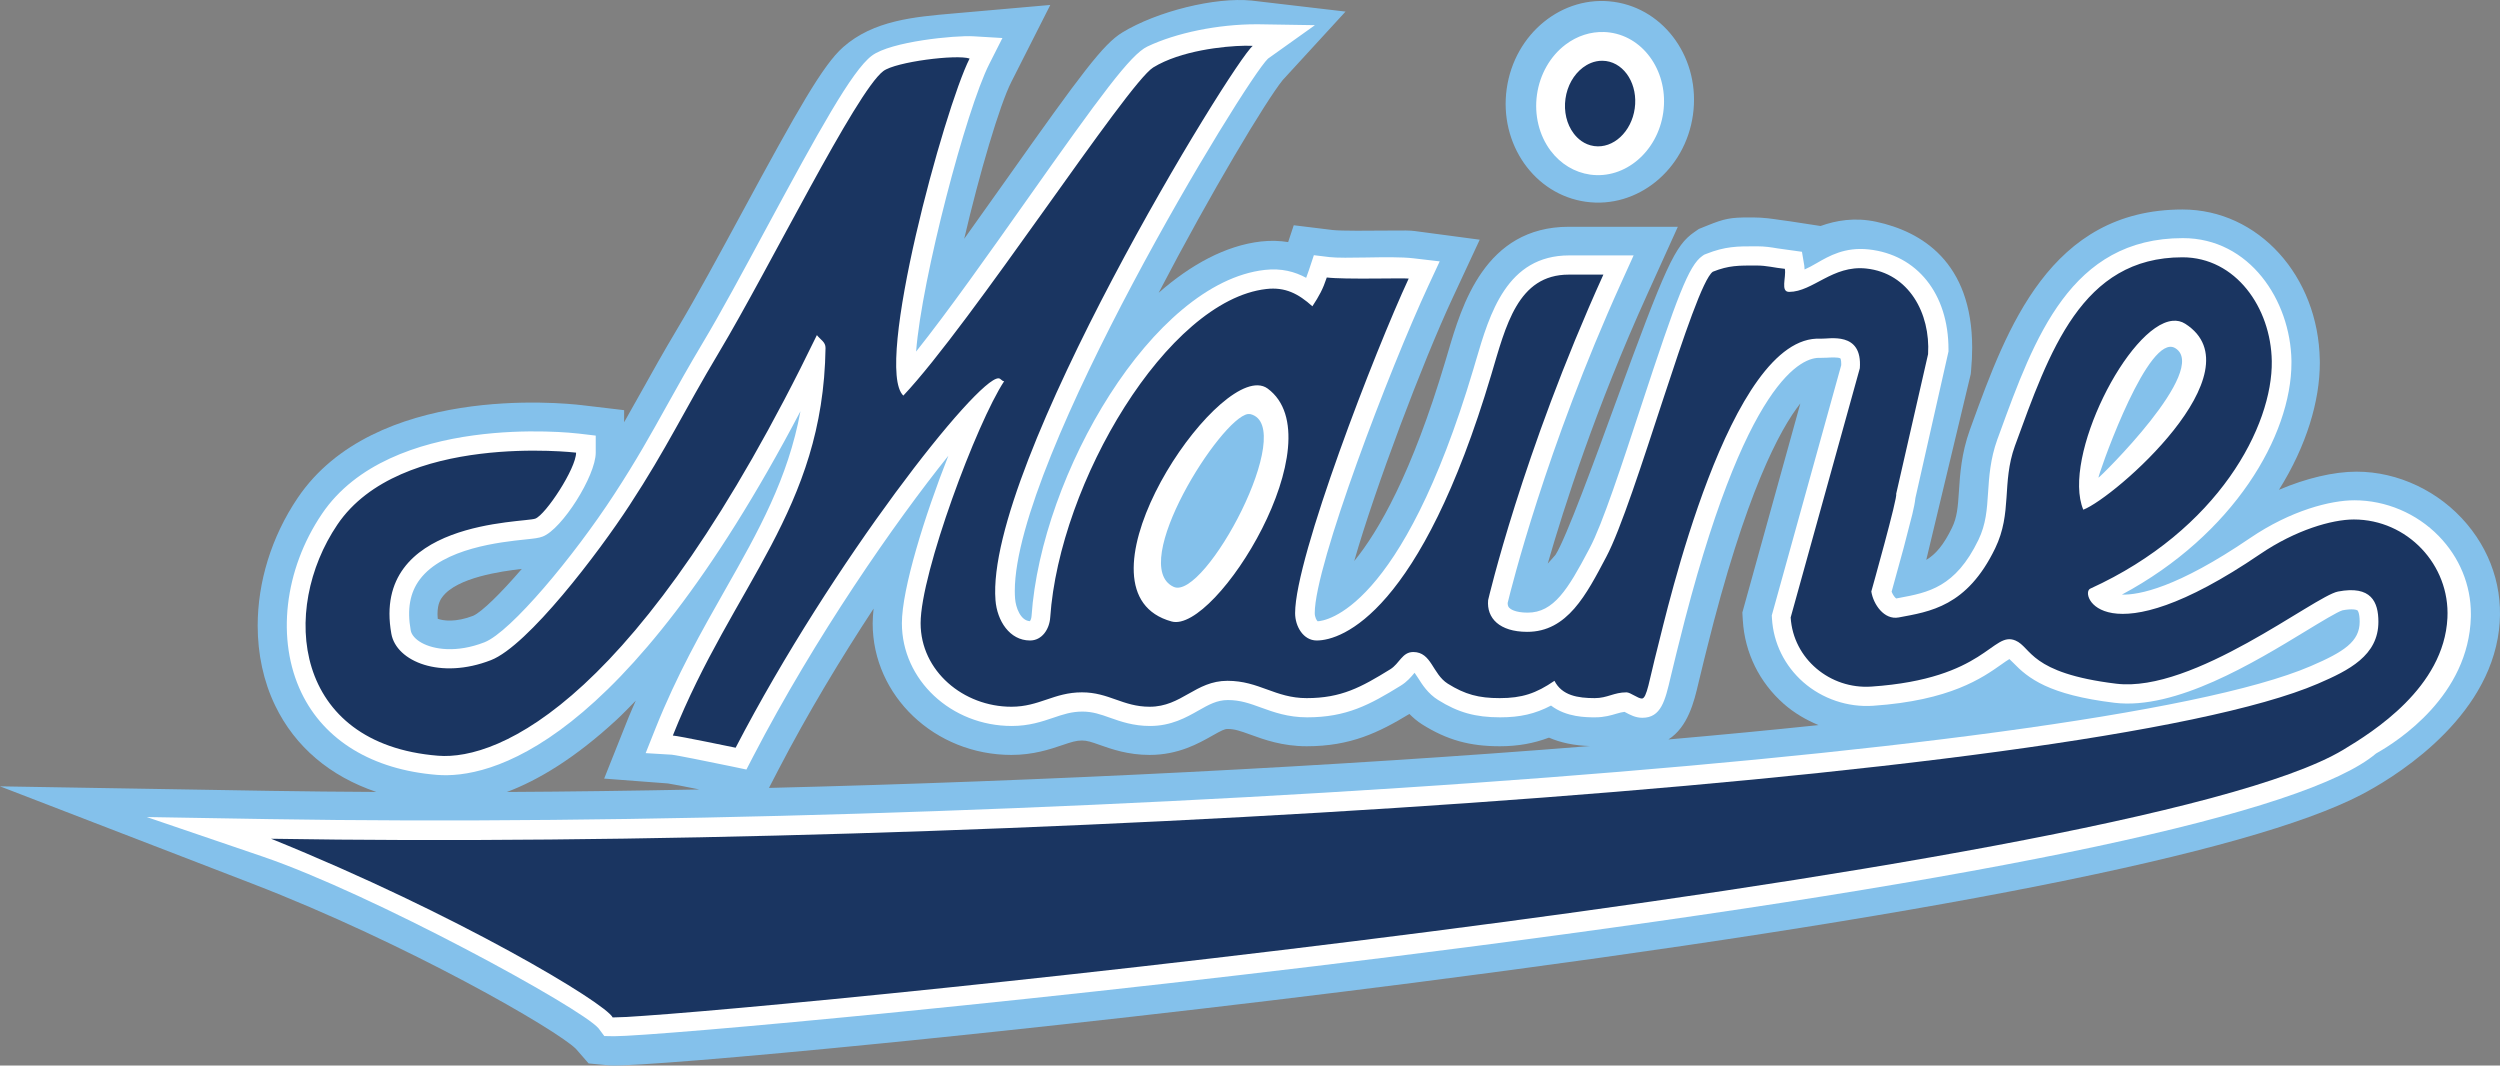
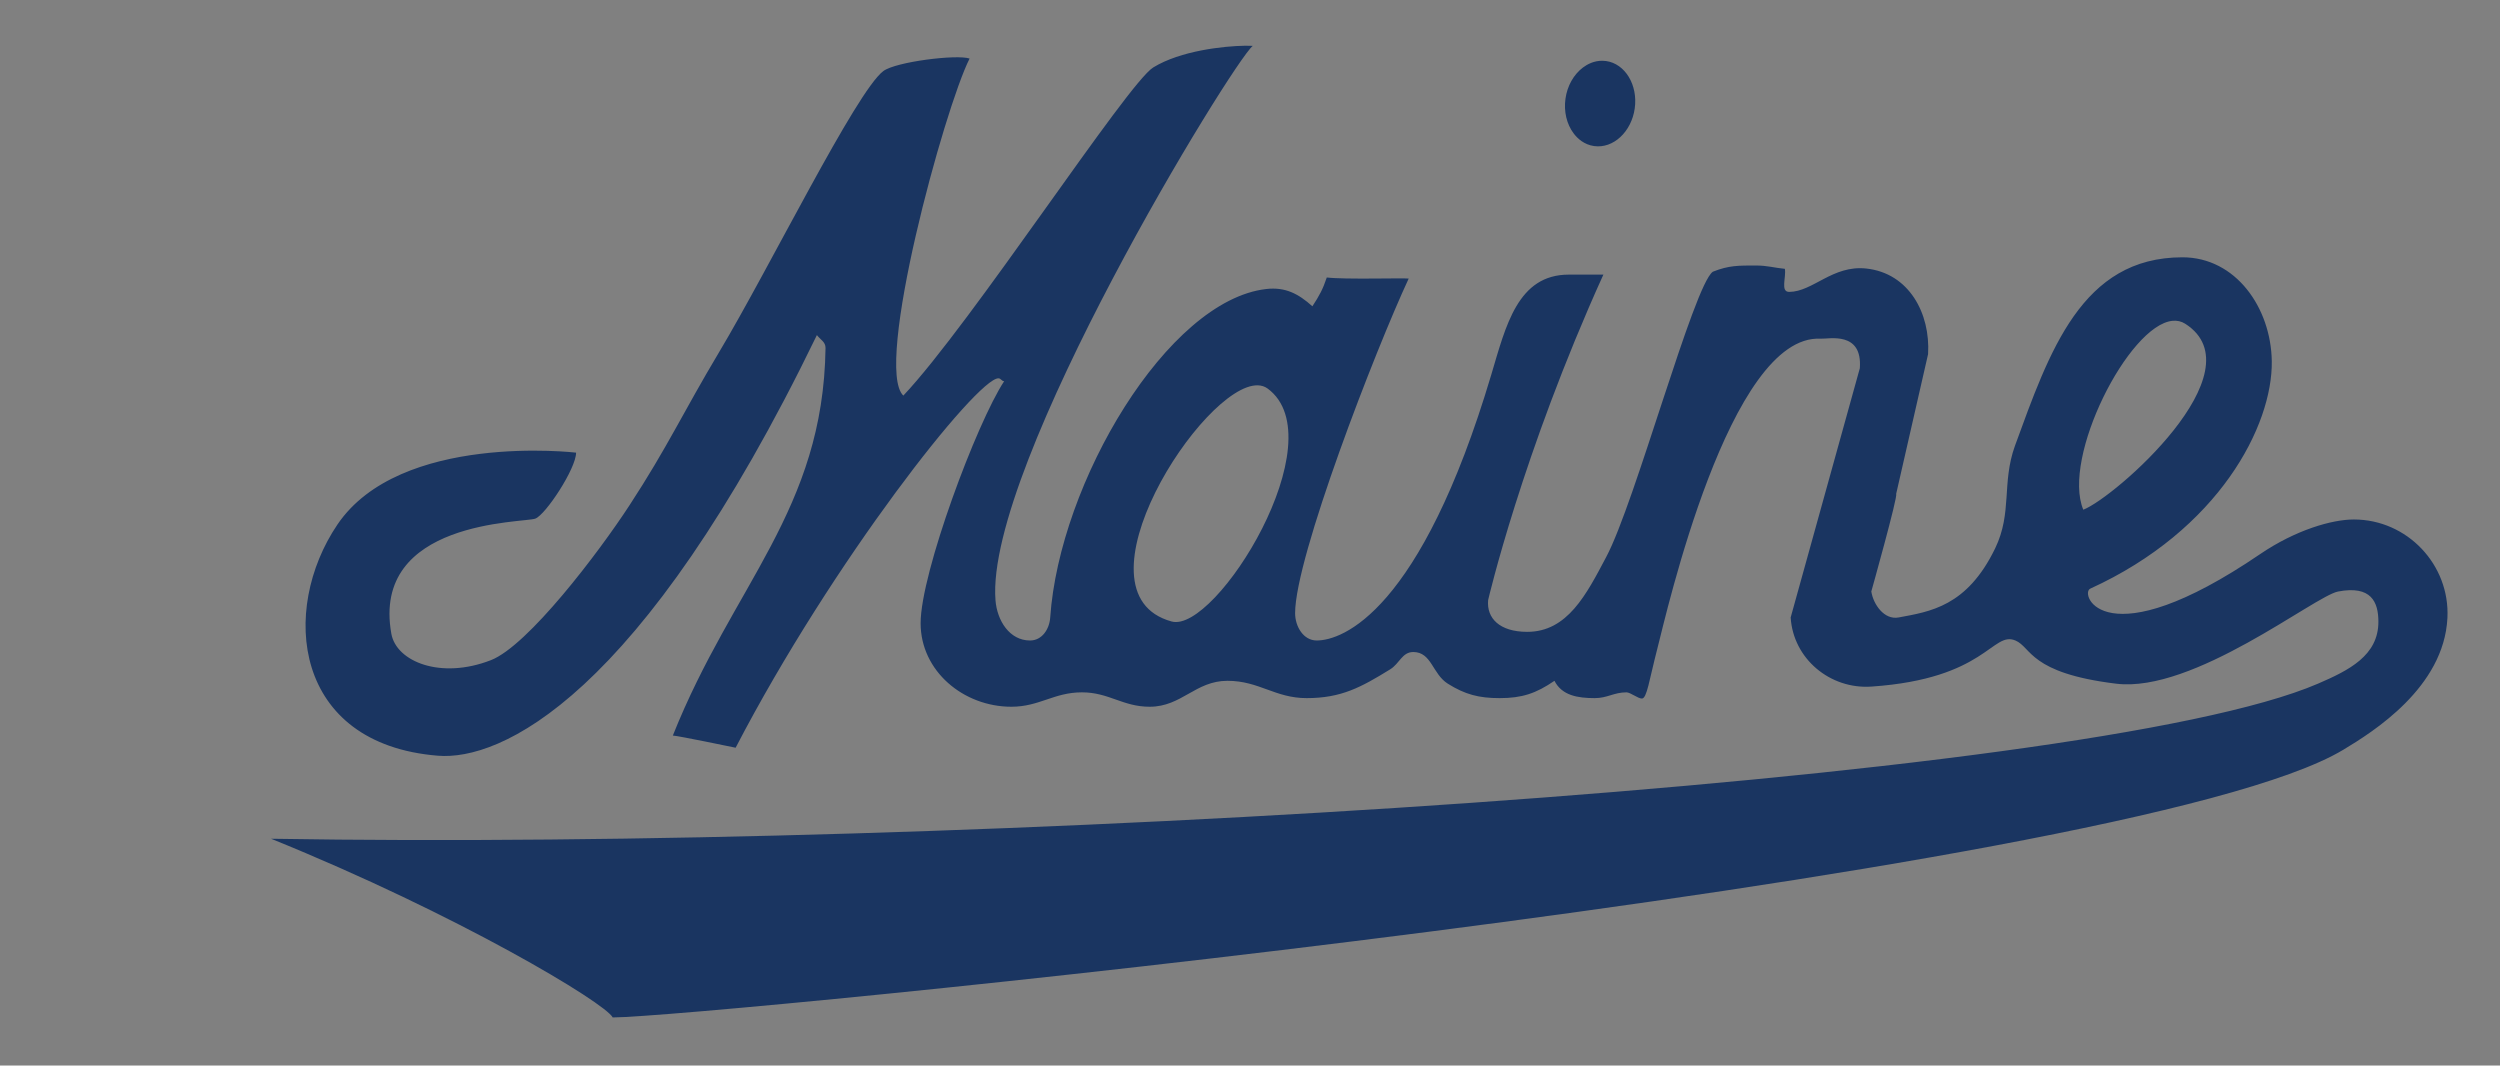
<svg xmlns="http://www.w3.org/2000/svg" width="365pt" height="155.57pt" viewBox="0 0 365 155.57" version="1.1">
  <rect x="0" y="0" width="365" height="155.57" fill="#808080" stroke="none" />
  <g id="surface1">
-     <path style=" stroke:none;fill-rule:nonzero;fill:rgb(51.799%,75.699%,91.8%);fill-opacity:1;" d="M 163.852 4.746 C 161.09 6.43 158 10.555 147.012 26.094 C 144.973 28.973 142.863 31.949 140.773 34.867 C 143 25.32 145.941 15.344 147.648 11.973 L 153.344 0.723 L 139.176 1.969 C 133.449 2.465 127.527 2.977 123.102 6.879 C 120.148 9.488 116.508 15.934 108.289 31.117 C 105.023 37.148 101.648 43.383 98.961 47.879 C 96.859 51.395 95.227 54.332 93.645 57.168 C 92.812 58.668 91.977 60.148 91.121 61.648 L 91.121 59.883 L 84.938 59.152 C 81.875 58.793 54.68 56.098 43.461 72.695 C 39.613 78.391 37.621 85.008 37.621 91.348 C 37.621 95.457 38.457 99.445 40.164 102.992 C 43.074 109.043 48.211 113.352 54.953 115.625 C 49.68 115.594 44.477 115.547 39.445 115.465 L 0 114.805 L 36.805 129.004 C 59.492 137.758 81.332 150.375 84.086 153.137 L 83.938 152.965 L 85.941 155.262 L 89.156 155.562 C 95.309 155.766 150.34 150.68 206.457 143.477 C 281.754 133.809 328.266 124.578 344.699 116.051 C 348.812 113.914 362.402 105.949 364.676 93.152 C 365.742 87.16 364.152 81.258 360.199 76.539 C 356.172 71.734 350.137 68.863 344.055 68.863 C 340.695 68.863 336.652 69.84 332.727 71.512 C 336.758 65.086 338.695 58.523 338.695 52.996 L 338.691 52.625 C 338.496 40.266 329.695 30.586 318.648 30.586 C 299.324 30.586 292.996 47.949 287.91 61.902 L 287.605 62.746 C 286.359 66.207 286.164 69.238 286.008 71.68 C 285.852 74.09 285.727 75.527 285.004 77.027 C 283.77 79.578 282.602 80.93 281.234 81.746 C 283.203 73.527 287.73 54.609 287.73 54.609 L 287.777 54.109 C 287.883 52.945 287.938 51.84 287.938 50.789 C 287.938 38.188 280.488 33.801 273.953 32.383 C 270.789 31.695 268.047 32.188 265.801 32.996 C 263.625 32.66 261.297 32.305 261.297 32.305 L 259.926 32.117 C 258.824 31.953 257.453 31.746 255.934 31.746 L 255.445 31.746 C 252.668 31.742 251.797 31.906 249.258 32.934 L 248.035 33.426 L 247.367 33.887 C 244.539 35.859 243.242 38.684 235.785 59.07 C 232.93 66.891 228.621 78.664 227.098 81.016 C 226.684 81.461 226.312 81.883 225.969 82.289 C 228.324 74.109 232.992 59.539 240.484 43.008 L 244.965 33.109 L 229.055 33.109 C 216.789 33.109 213.41 44.609 211.395 51.477 L 211.023 52.727 C 206.145 69.102 201.285 77.547 197.715 81.914 C 200.816 71.098 207.703 52.918 212.02 43.633 L 216.039 34.996 L 206.598 33.738 C 205.844 33.637 205.141 33.637 202.285 33.664 C 200.164 33.688 195.75 33.727 194.574 33.582 L 188.887 32.887 L 188.07 35.344 C 186.855 35.152 185.543 35.094 184.094 35.258 C 178.945 35.848 173.863 38.629 169.164 42.746 C 176.871 27.953 184.824 14.742 187.27 11.695 C 187.809 11.105 196.449 1.691 196.449 1.691 L 182.723 0.082 C 177.414 -0.445 168.945 1.645 163.848 4.746 M 63.875 89.637 C 63.875 88.094 64.379 87.43 64.598 87.137 C 66.711 84.328 73.113 83.41 76.184 83.062 C 73.051 86.699 70.363 89.316 69.102 89.898 C 66.527 90.898 64.723 90.629 63.91 90.348 C 63.891 90.094 63.875 89.855 63.875 89.637 M 90.012 105.098 C 90.949 104.23 91.891 103.242 92.828 102.289 C 92.465 103.137 92.086 103.941 91.734 104.824 L 88.207 113.676 C 88.207 113.676 96.637 114.316 97.516 114.383 C 98.031 114.453 99.922 114.82 102.113 115.262 C 92.574 115.449 83.168 115.578 74.008 115.629 C 78.559 113.914 83.934 110.715 90.012 105.098 M 113.625 112.422 C 117.922 104.145 122.801 96.07 127.547 88.852 C 127.465 89.629 127.41 90.359 127.41 91.016 C 127.41 101.602 136.496 110.219 147.664 110.219 C 150.871 110.219 153.297 109.395 155.066 108.797 C 156.426 108.336 157.113 108.113 157.973 108.113 C 158.707 108.113 159.336 108.324 160.578 108.766 C 162.309 109.375 164.684 110.219 167.855 110.219 C 172.043 110.219 175.02 108.527 176.988 107.414 C 178.332 106.652 178.785 106.43 179.215 106.43 C 180.246 106.43 181.043 106.703 182.602 107.27 C 184.559 107.98 187.234 108.953 190.781 108.953 C 197.188 108.953 201.309 106.941 205.77 104.238 C 206.312 104.777 206.914 105.309 207.668 105.781 C 211.277 108.035 214.547 108.953 218.965 108.953 C 221.645 108.953 223.93 108.527 226.148 107.695 C 227.852 108.438 229.848 108.852 232.141 108.922 C 195.012 111.898 152.699 114.043 112.27 115.035 C 112.941 113.742 113.625 112.422 113.625 112.422 M 247.953 99.812 L 248.777 96.418 L 249.129 95.008 C 254.84 71.91 259.902 62.617 262.852 58.902 C 260.32 68.027 254.383 89.426 254.383 89.426 L 254.453 90.598 C 254.742 95.305 256.867 99.629 260.441 102.773 C 261.945 104.09 263.676 105.105 265.508 105.863 C 258.512 106.598 251.184 107.297 243.586 107.961 C 246.457 106.145 247.359 102.352 247.953 99.812 M 219.98 12.953 C 221.113 4.895 228.121 -0.785 235.629 0.27 C 243.137 1.324 248.305 8.715 247.172 16.773 C 246.039 24.836 239.035 30.512 231.527 29.457 C 224.016 28.402 218.848 21.012 219.98 12.953 " />
-     <path style=" stroke:none;fill-rule:nonzero;fill:rgb(100%,100%,100%);fill-opacity:1;" d="M 182.203 60.449 L 182.559 60.461 C 189.562 62.215 175.902 87.781 171.348 85.68 C 164.594 82.562 178.238 61.016 182.203 60.449 Z M 316.793 50.637 C 317.07 50.613 317.336 50.676 317.586 50.828 C 322.691 53.938 306.551 69.742 306.375 69.742 C 306.215 69.742 312.668 50.965 316.793 50.637 Z M 234.223 4.676 C 232.238 4.602 230.262 5.234 228.578 6.504 C 226.336 8.191 224.812 10.859 224.398 13.824 C 223.98 16.789 224.711 19.773 226.398 22.016 C 227.852 23.938 229.895 25.172 232.16 25.492 C 237.242 26.207 242.031 22.133 242.836 16.414 C 243.637 10.695 240.156 5.465 235.07 4.75 C 234.789 4.711 234.508 4.684 234.223 4.676 Z M 183.434 3.543 C 177.824 3.543 171.727 4.789 167.516 6.793 C 165.059 7.965 160.734 13.871 149.895 29.223 C 144.418 36.98 138.395 45.508 133.75 51.328 C 134.582 40.613 141.074 15.98 144.426 9.363 L 146.355 5.551 L 142.09 5.297 C 139.461 5.145 130.062 6.047 127.285 8.133 C 124.395 10.301 119.523 19.168 111.812 33.453 C 108.574 39.465 105.223 45.68 102.629 50.012 C 100.559 53.477 98.941 56.379 97.375 59.191 C 95.07 63.336 92.891 67.254 89.648 72.211 C 83.785 81.211 74.57 92.277 70.723 93.777 C 66.68 95.352 63.328 94.84 61.539 93.84 C 60.652 93.34 60.078 92.684 59.965 92.039 C 59.41 88.953 59.848 86.52 61.297 84.59 C 64.738 80.016 73.121 79.137 76.703 78.762 C 78.004 78.625 78.652 78.559 79.23 78.336 C 82.043 77.27 86.977 69.48 86.977 66.09 L 86.977 63.598 L 84.504 63.305 C 83.387 63.172 57 60.242 47.004 75.027 C 41.48 83.195 40.309 93.445 44.012 101.148 C 47.363 108.125 54.395 112.379 63.797 113.133 C 71.297 113.734 90.875 109.465 116.867 60.039 C 115.051 69.867 110.75 77.523 105.902 86.055 C 102.426 92.18 98.828 98.512 95.699 106.359 L 94.266 109.957 C 94.266 109.957 97.891 110.176 98.102 110.188 C 98.77 110.262 103.098 111.125 106.895 111.914 L 108.977 112.352 L 109.953 110.465 C 119.031 92.98 130.641 76.285 138.461 66.539 C 134.965 75.387 131.676 86.02 131.676 90.992 C 131.676 99.262 138.875 105.992 147.727 105.992 C 150.238 105.992 152.117 105.355 153.777 104.793 C 155.207 104.305 156.441 103.891 158.031 103.891 C 159.52 103.891 160.688 104.301 162.035 104.781 C 163.641 105.348 165.461 105.992 167.914 105.992 C 170.992 105.992 173.203 104.742 174.977 103.734 C 176.48 102.883 177.672 102.207 179.273 102.207 C 181.094 102.207 182.484 102.715 184.098 103.301 C 185.941 103.969 188.031 104.73 190.84 104.73 C 196.59 104.73 199.984 102.898 204.508 100.105 C 205.426 99.543 206.027 98.824 206.465 98.301 L 206.531 98.23 C 206.695 98.453 206.883 98.734 207.031 98.973 C 207.641 99.941 208.477 101.27 209.961 102.195 C 212.879 104.023 215.414 104.73 219.023 104.73 C 221.926 104.73 224.133 104.23 226.449 103.012 C 228.695 104.73 231.605 104.73 232.898 104.73 C 234.234 104.73 235.23 104.43 236.027 104.191 C 236.48 104.055 236.82 103.973 237.18 103.93 L 237.32 104.004 C 237.973 104.355 238.777 104.797 239.777 104.797 C 242.527 104.797 243.109 102.297 243.918 98.832 L 244.766 95.34 L 245.109 93.977 C 254.805 54.762 263.34 52.125 265.727 52.25 L 266.762 52.223 C 267.168 52.195 268.398 52.117 268.711 52.336 C 268.711 52.348 268.82 52.559 268.82 53.148 L 268.816 53.324 C 268.645 53.926 258.68 89.852 258.68 89.852 L 258.707 90.32 C 258.926 93.902 260.551 97.195 263.277 99.594 C 266.059 102.035 269.773 103.293 273.473 103.043 C 284.746 102.273 289.422 98.973 292.215 97 C 292.605 96.723 293.07 96.395 293.371 96.223 C 293.52 96.352 293.715 96.543 293.887 96.723 C 296.133 99.059 299.129 101.438 308.695 102.605 C 317.648 103.699 329.125 96.715 336.719 92.09 C 338.758 90.852 341.293 89.305 342.004 89.105 C 343.441 88.832 344.086 89.027 344.203 89.125 C 344.207 89.129 344.512 89.422 344.512 90.781 C 344.512 93.668 342.211 95.172 337.375 97.25 C 305.027 111.168 143.715 121.34 39.258 119.59 L 21.426 119.289 L 38.305 125.043 C 54.359 130.516 84.867 147.156 87.387 150.137 L 88.227 151.262 L 89.648 151.289 C 95.672 151.289 154.359 146.035 214.219 138.281 C 292.051 128.199 336.668 118.688 346.906 110.008 C 350.164 108.184 360.441 101.527 360.746 90.066 L 360.75 89.637 C 360.75 85.402 359.094 81.379 356.059 78.262 C 352.824 74.945 348.336 73.043 343.734 73.043 C 340.297 73.043 334.484 74.496 328.488 78.574 C 317.848 85.816 312.293 86.883 309.797 86.812 C 326.117 78.074 334.551 63.59 334.551 52.977 L 334.551 52.664 C 334.41 43.867 328.445 34.766 318.703 34.766 C 302.328 34.766 297.035 49.277 291.922 63.312 L 291.609 64.16 C 290.574 67.043 290.406 69.637 290.258 71.926 C 290.098 74.391 289.961 76.52 288.848 78.832 C 285.492 85.766 281.504 86.508 277.289 87.293 L 276.852 87.375 C 276.668 87.27 276.363 86.875 276.176 86.387 C 276.5 85.211 277.918 80.051 277.918 80.051 L 279.195 75.098 C 279.414 74.188 279.574 73.414 279.648 72.711 L 284.48 51.316 L 284.48 51 C 284.48 42.898 279.902 37.176 272.824 36.414 C 269.344 36.043 267.062 37.363 265.23 38.422 C 264.59 38.789 264.031 39.102 263.469 39.344 C 263.457 39.16 263.453 38.977 263.426 38.785 L 263.086 36.762 L 259.48 36.258 C 258.605 36.109 257.699 35.961 256.5 35.961 L 256.195 35.961 C 253.688 35.961 251.875 35.961 249.102 37.07 L 248.805 37.188 L 248.539 37.371 C 246.562 38.754 244.859 43.297 239.59 59.34 C 236.816 67.797 233.949 76.543 232.109 79.992 L 231.922 80.348 C 228.926 86.02 226.836 89.461 223.023 89.445 C 221.137 89.441 220.488 88.891 220.336 88.723 C 220.273 88.652 220.117 88.484 220.117 88.059 L 220.117 88.035 C 220.637 85.895 225.66 65.645 236.715 41.246 L 238.508 37.289 L 229.113 37.289 C 219.992 37.289 217.492 45.801 215.484 52.637 L 215.113 53.902 C 204.566 89.285 193.43 90.656 192.379 90.707 C 192.227 90.594 191.953 90.105 191.953 89.516 C 191.953 82.504 202.879 53.898 208.562 41.672 L 210.195 38.16 L 206.348 37.711 C 204.633 37.508 202.02 37.551 199.496 37.594 C 197.367 37.629 195.16 37.664 194.102 37.535 L 191.824 37.258 L 191.105 39.43 C 190.961 39.852 190.828 40.223 190.699 40.562 C 189.078 39.68 187.125 39.125 184.629 39.41 C 168.328 41.273 152.023 69.227 150.605 89.953 C 150.578 90.359 150.438 90.598 150.359 90.691 C 148.973 90.602 148.297 88.652 148.203 87.406 C 148.176 87.047 148.16 86.676 148.16 86.285 C 148.16 66.977 181.812 11.688 185.129 8.559 L 191.98 3.676 L 183.426 3.539 L 183.434 3.543 " />
    <path style=" stroke:none;fill-rule:nonzero;fill:rgb(10.199%,20.799%,37.999%);fill-opacity:1;" d="M 183.648 56.258 C 184.18 56.273 184.664 56.426 185.078 56.73 C 195.141 64.145 177.52 92.508 171.062 90.738 C 155.961 86.605 175.645 56.023 183.648 56.258 Z M 317.184 46.84 C 317.848 46.773 318.477 46.906 319.051 47.273 C 329.875 54.211 308.715 72.668 304.16 74.418 C 300.988 66.801 310.762 47.477 317.184 46.84 Z M 233.949 8.871 C 232.727 8.855 231.746 9.383 231.109 9.859 C 229.754 10.883 228.82 12.539 228.559 14.41 C 228.297 16.277 228.734 18.129 229.758 19.484 C 230.305 20.211 231.27 21.121 232.746 21.328 C 235.531 21.719 238.191 19.254 238.672 15.832 C 239.152 12.41 237.277 9.305 234.488 8.91 C 234.305 8.887 234.125 8.875 233.949 8.871 Z M 181.793 6.676 C 178.688 6.719 172.355 7.398 168.371 9.848 C 164.605 12.164 141.727 47.348 131.887 57.758 C 127.543 53.652 137.875 15.824 141.562 8.547 C 139.668 7.91 130.773 9.02 128.969 10.375 C 125.008 13.344 112.328 39.145 104.969 51.449 C 99.812 60.07 97.395 65.383 91.926 73.742 C 87.406 80.684 77.078 94.281 71.676 96.383 C 64.348 99.238 57.867 96.602 57.137 92.531 C 54.16 75.891 76.523 76.348 78.156 75.719 C 79.68 75.137 84.109 68.398 84.109 66.086 C 84.109 66.086 58.414 63.051 49.258 76.594 C 40.852 89.027 42.777 108.641 63.957 110.336 C 72.863 111.051 93.391 102.34 119.266 48.926 C 119.793 49.609 120.543 49.922 120.527 50.816 C 120.188 74.492 107.016 85.359 98.234 107.391 C 98.996 107.418 107.402 109.168 107.402 109.168 C 121.59 81.848 142.613 55.234 145.766 55.234 C 146.137 55.234 146.242 55.656 146.609 55.656 C 142.613 61.699 134.41 83.676 134.41 90.988 C 134.41 97.98 140.668 103.184 147.66 103.184 C 151.762 103.184 153.863 101.082 157.965 101.082 C 161.906 101.082 163.906 103.184 167.852 103.184 C 172.527 103.184 174.527 99.398 179.207 99.398 C 183.836 99.398 186.148 101.926 190.773 101.926 C 195.82 101.926 198.715 100.348 202.973 97.719 C 204.336 96.879 204.707 95.195 206.336 95.195 C 209.02 95.195 209.121 98.398 211.383 99.82 C 213.906 101.398 215.902 101.926 218.953 101.926 C 222.215 101.926 224.266 101.238 226.949 99.398 C 228.051 101.555 230.363 101.926 232.836 101.926 C 234.676 101.926 235.625 101.082 237.465 101.082 C 238.043 101.082 239.137 101.988 239.711 101.988 C 240.449 101.988 240.766 99.363 241.988 94.633 C 243.281 89.645 252.496 48.746 265.809 49.449 C 267.031 49.512 271.938 48.309 271.535 53.762 L 261.438 90.148 C 261.809 96.191 267.203 100.652 273.219 100.242 C 289.977 99.102 290.852 92.094 294.246 93.512 C 296.625 94.504 296.25 98.27 308.969 99.82 C 320.273 101.199 337.949 87.012 341.359 86.363 C 346.195 85.438 347.246 87.883 347.246 90.777 C 347.246 95.719 342.941 97.871 338.414 99.82 C 304.688 114.336 141.734 124.168 39.578 122.457 C 66.875 133.504 88.402 146.445 89.453 148.547 C 101.648 148.547 310.906 128.191 342.09 109.484 C 346.469 106.855 356.824 100.379 357.324 90.219 C 357.711 82.445 351.445 75.844 343.664 75.844 C 340.457 75.844 335.152 77.383 329.992 80.891 C 307.199 96.402 303.551 86.684 305.18 85.941 C 323.945 77.383 331.828 62.145 331.68 52.711 C 331.555 44.926 326.418 37.566 318.637 37.566 C 303.914 37.566 299.219 51.293 294.172 65.121 C 292.23 70.539 293.812 74.848 291.297 80.051 C 287.168 88.594 281.738 89.293 277.207 90.148 C 275.09 90.547 273.508 88.242 273.211 86.359 C 273.211 86.359 277.148 72.336 276.836 72.129 L 281.5 51.703 C 281.852 45.75 278.711 39.871 272.461 39.203 C 267.555 38.68 264.688 42.598 261.223 42.617 C 259.906 42.621 260.805 40.512 260.59 39.25 C 259.016 39.094 258.008 38.766 256.43 38.766 C 253.855 38.766 252.441 38.727 250.074 39.672 C 247.289 41.617 238.719 73.426 234.512 81.312 C 231.621 86.781 228.848 92.27 222.945 92.25 C 218.93 92.238 217.027 90.254 217.266 87.621 C 217.266 87.621 222.191 66.352 234.094 40.094 L 229.043 40.094 C 221.578 40.094 219.852 47.574 217.727 54.703 C 207.395 89.379 195.973 93.512 192.238 93.512 C 190.293 93.512 189.086 91.465 189.086 89.516 C 189.086 81.367 200.777 51.188 205.668 40.672 C 204.879 40.566 196.285 40.828 193.711 40.512 C 193.133 42.246 192.609 43.191 191.609 44.719 C 189.559 42.879 187.648 41.879 184.879 42.195 C 170.441 43.844 154.68 70.465 153.332 90.148 C 153.215 91.879 152.121 93.512 150.387 93.512 C 147.391 93.512 145.57 90.613 145.34 87.621 C 143.82 68.012 179.926 9.145 182.902 6.695 C 182.605 6.68 182.227 6.672 181.785 6.676 L 181.793 6.676 " />
  </g>
</svg>